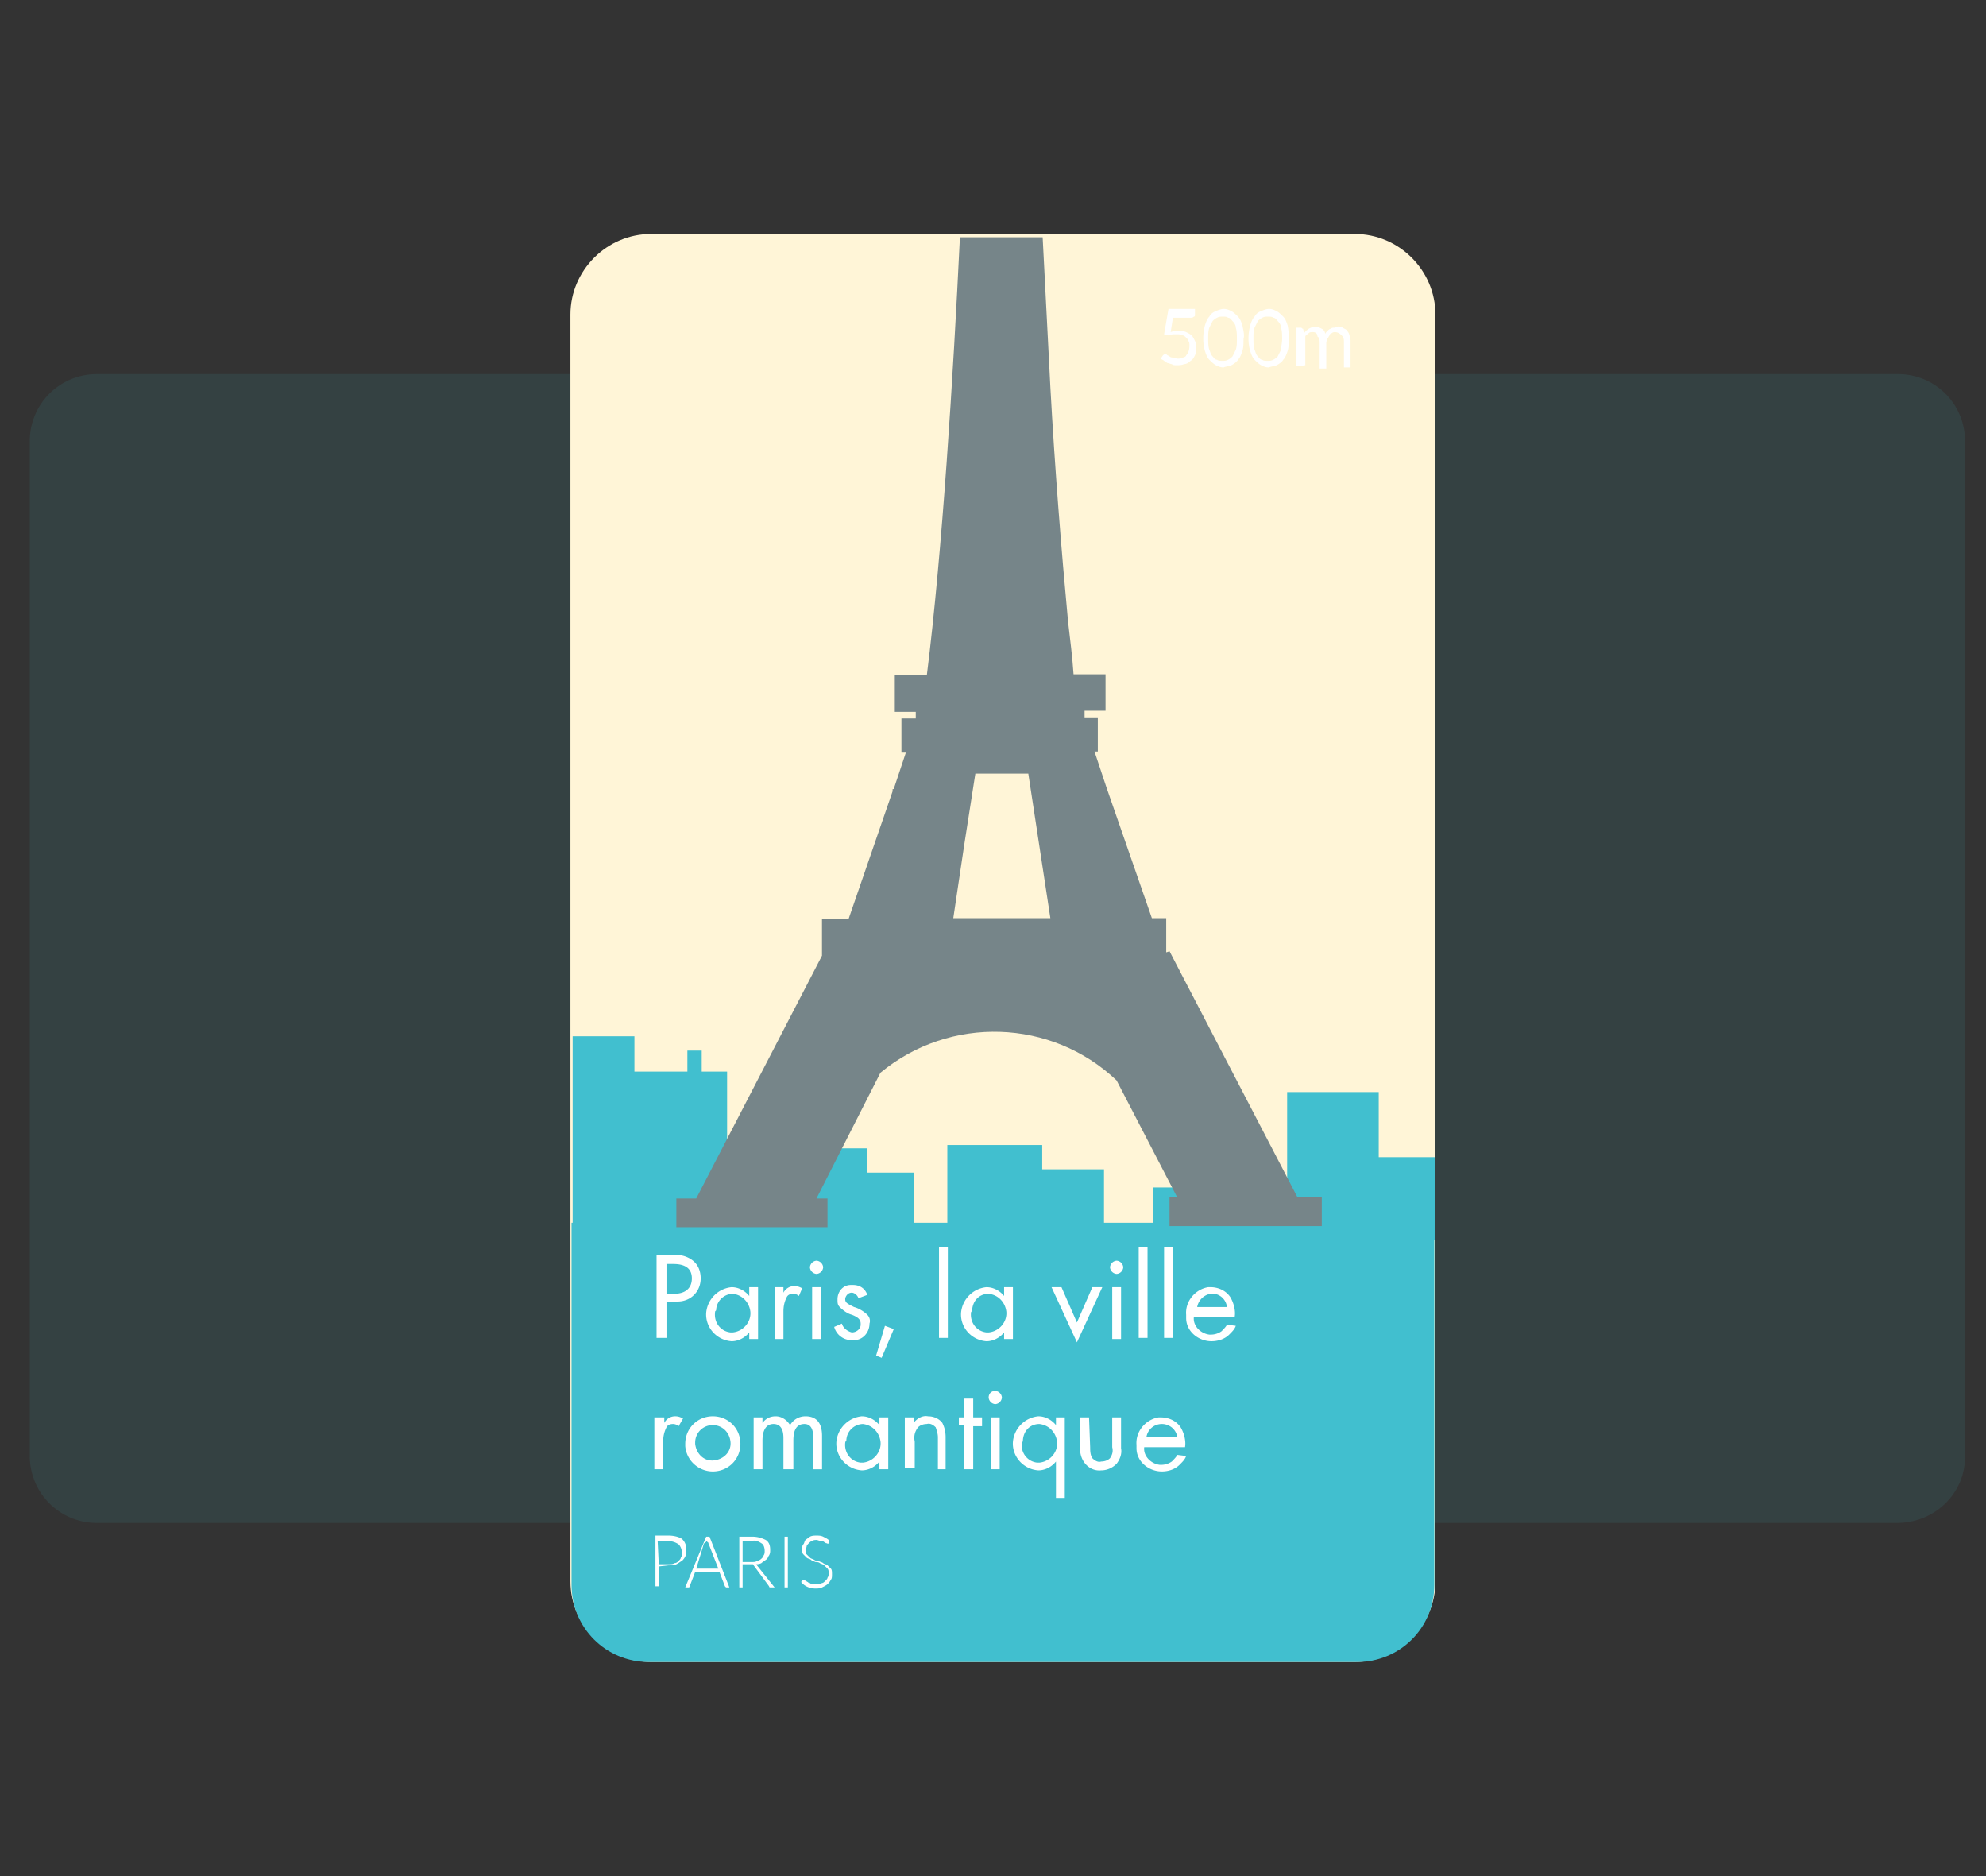
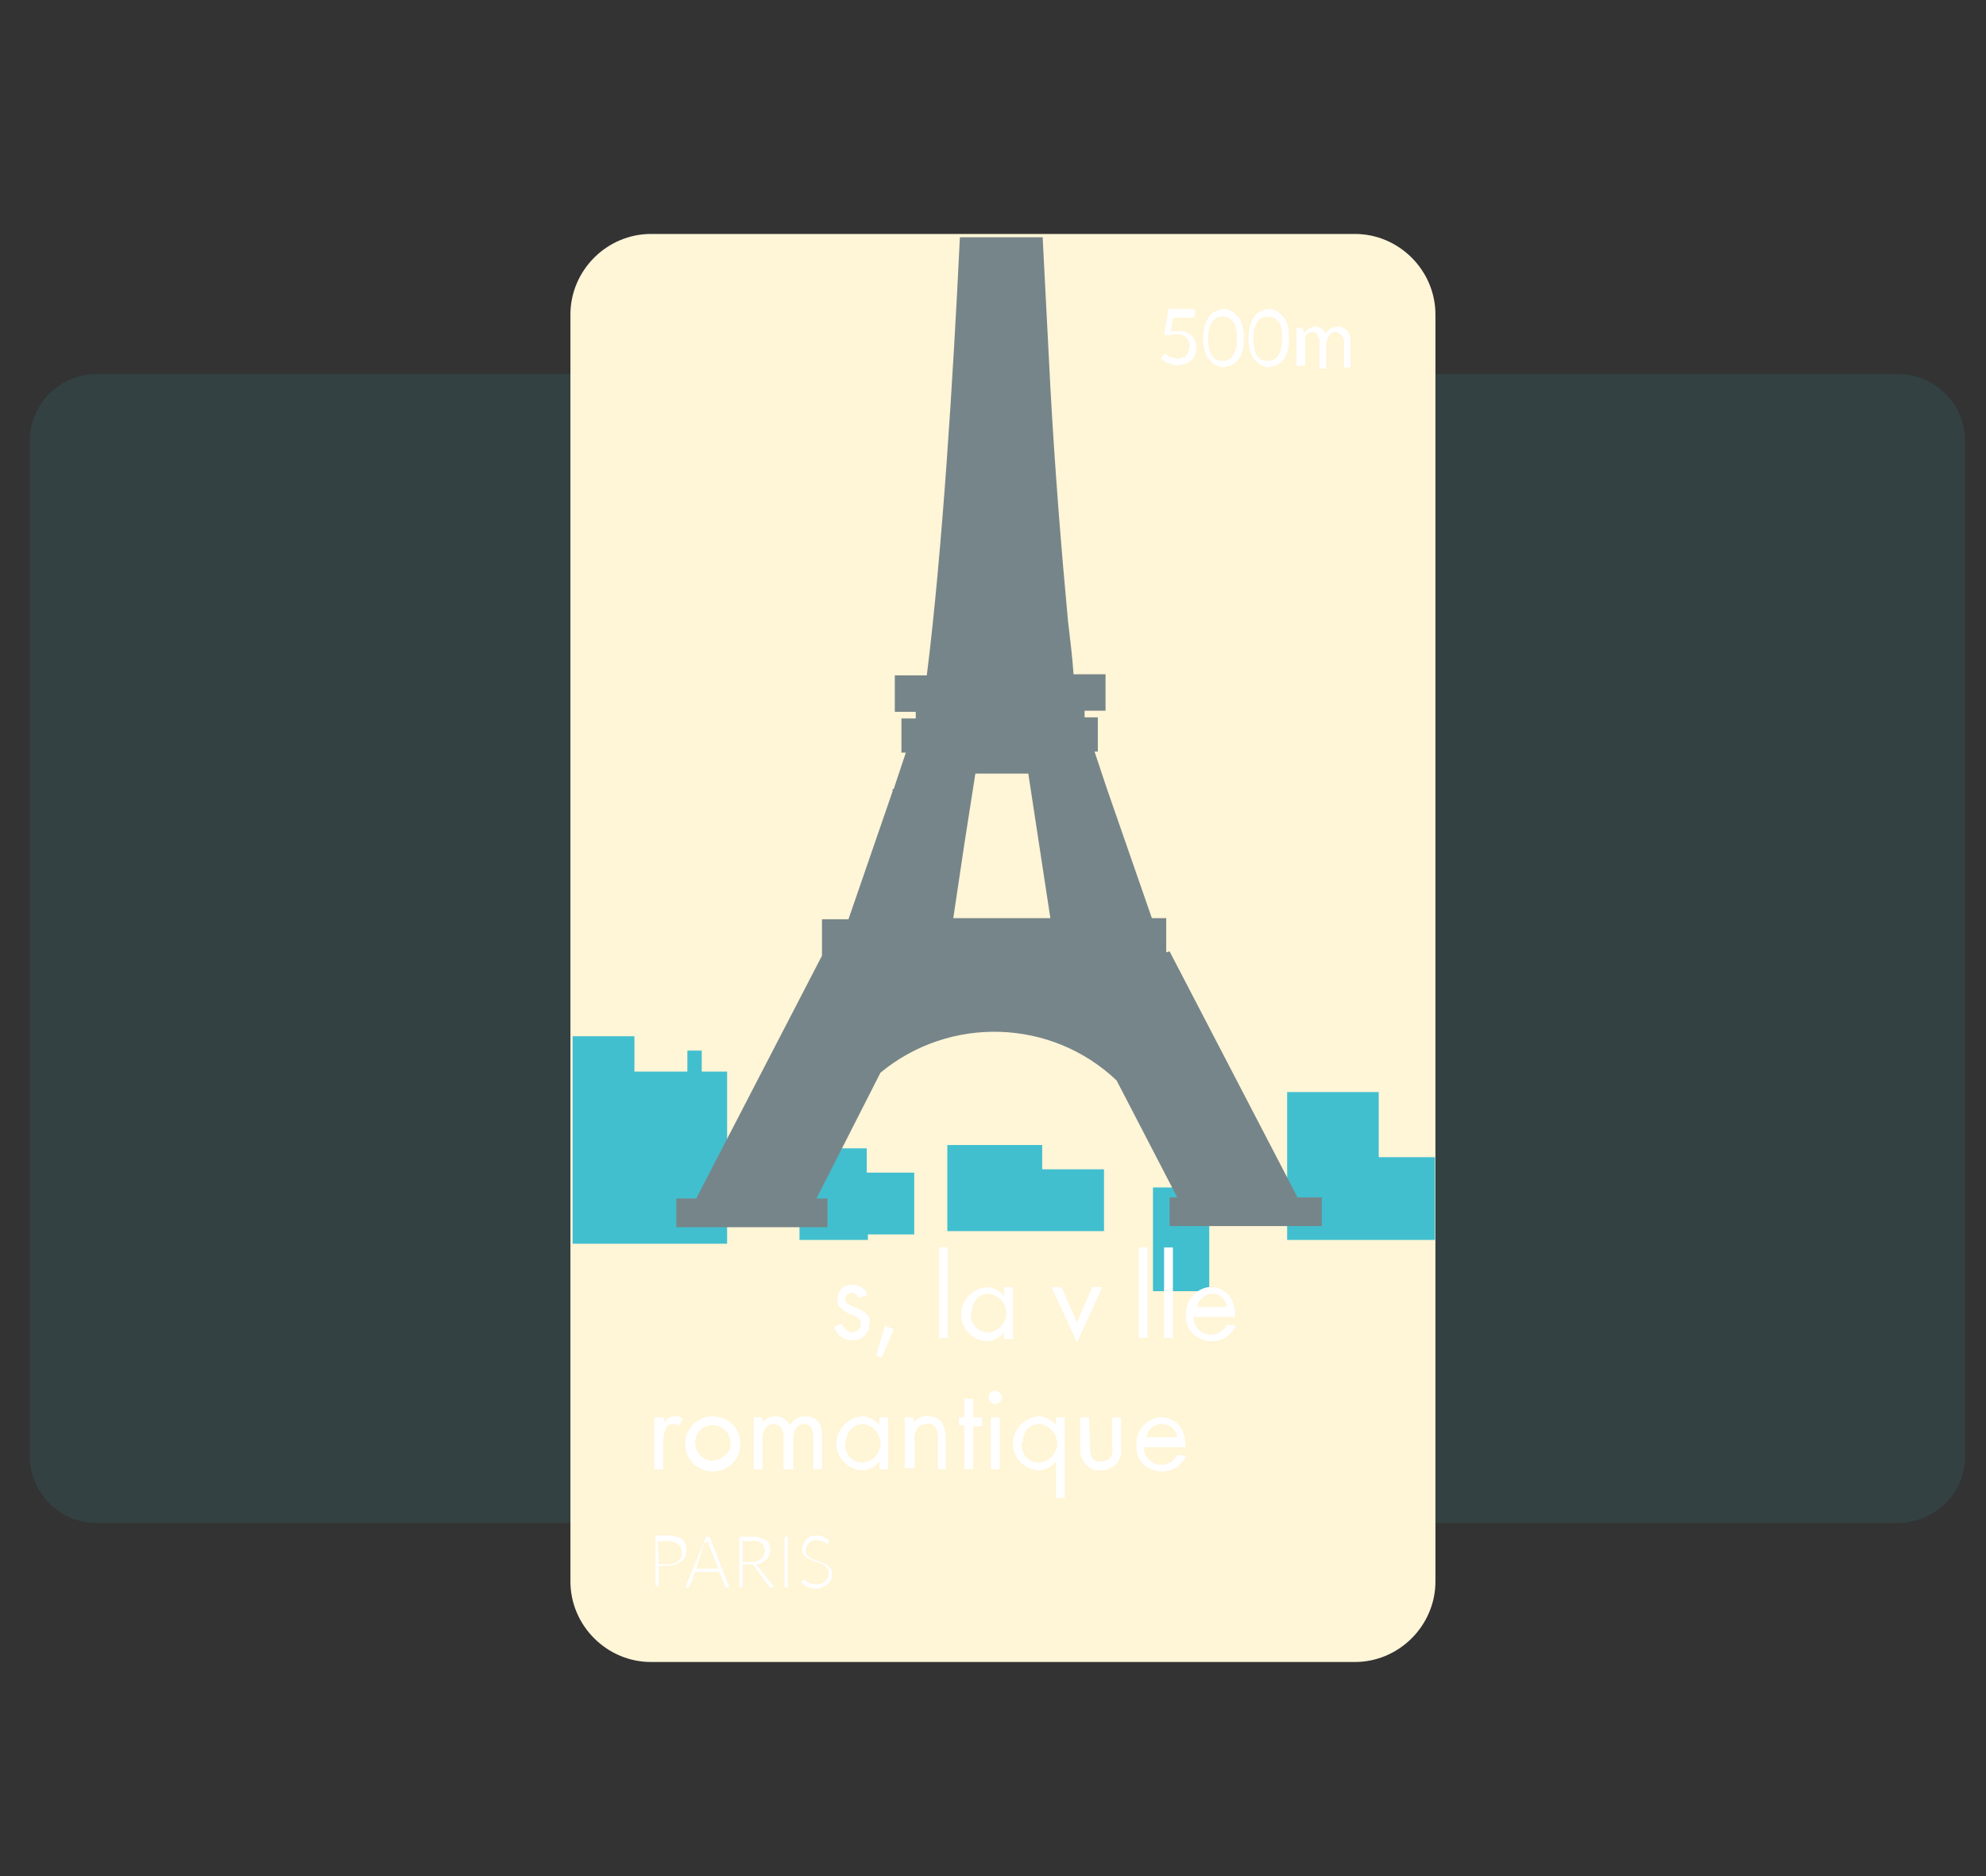
<svg xmlns="http://www.w3.org/2000/svg" xmlns:xlink="http://www.w3.org/1999/xlink" viewBox="0 0 180 170">
  <rect x="0" y="0" width="180" height="170" fill="#333333" stroke="none" />
  <path d="M172.1 138h-56.6a6.06 6.06 0 0 1-6.1-6.1V40a6.06 6.06 0 0 1 6.1-6.1H172a6.06 6.06 0 0 1 6.1 6.1v91.8c.1 3.4-2.6 6.1-6 6.2zm-106.8 0H8.8a6.06 6.06 0 0 1-6.1-6.1V40a6.06 6.06 0 0 1 6.1-6.1h56.6a6.06 6.06 0 0 1 6.1 6.1v91.8c-.1 3.4-2.8 6.1-6.2 6.2z" opacity=".1" enable-background="new" fill="#41bfcf" />
  <path d="M122.8 150.6H59c-4 0-7.3-3.3-7.3-7.3V28.5c0-4 3.3-7.3 7.3-7.3h63.8c4 0 7.3 3.3 7.3 7.3v114.8c0 4-3.3 7.3-7.3 7.3z" fill="#fff5d7" />
  <g fill="#41bfcf">
    <path d="M124.96 104.856v-5.9h-8.3v13.4h13.4v-7.5h-5.1zm-46.3-.8h-6.2v8.3h6.2v-.5h4.2v-5.6h-4.3v-2.2zm15.8-.3h-8.6v7.8h14.2v-5.6h-5.6v-2.2zM63.6 97.1v-1.9h-1.3v1.9h-4.8v-3.2h-5.6v18.8h14V97.1h-2.3z" fill-rule="evenodd" />
    <path d="M104.5 107.6h5.1v9.4h-5.1z" />
-     <path d="M51.8 110.8H130v32.8c0 3.9-3.1 7-7 7H58.8c-3.9 0-7-3.1-7-7v-32.8z" fill-rule="evenodd" />
  </g>
  <path d="M94.5 21.5l.7 13.6c.4 7.3 1 14.8 1.6 21.2.2 1.7.4 3.3.5 4.8h2.9v3.3h-1.9v.6h1.2v3.1h-.3l1.1 3.3 4.1 11.8h1.3v3.1l.3-.1 11.6 22.3h2.2v2.6H106v-2.6h.7l-5.5-10.6c-5.9-5.6-15.1-5.9-21.4-.7L74 108.6h1v2.6H61.3v-2.6h1.8l11.4-22v-3.3h2.4l4-11.6v-.2h.1l1.1-3.3h-.4v-3.1H83v-.6h-1.9v-3.3H84c1.4-11.1 2.4-27.2 3-39.7h7.5zm-6.8-4.3h0zm.7 52.9h4.8l2 13.1h-8.8l1-6.7 1-6.4z" fill-rule="evenodd" fill="#768589" />
  <g fill="#fff">
-     <path d="M60.906 113.735c.7-.1 1.4.1 1.9.5s.7 1 .7 1.6c0 1.2-.9 2.1-2.1 2.1h-1v3.3h-.9v-7.5h1.4zm-.5 3.5h.7c1 0 1.6-.5 1.6-1.4 0-1.2-1.1-1.3-1.7-1.3h-.6v2.7zm7.5-.6h.8v4.7h-.8v-.6c-.4.5-1 .8-1.6.8-1.4-.1-2.4-1.3-2.3-2.6a2.56 2.56 0 0 1 2.3-2.3c.6 0 1.2.3 1.6.8v-.8zm-3.1 2.3c-.1.9.5 1.7 1.4 1.8h.2c1-.1 1.7-1 1.6-1.9-.1-.8-.7-1.5-1.6-1.6a1.54 1.54 0 0 0-1.5 1.5c-.1.1-.1.1-.1.2h0zm5.4-2.3h.8v.5a1.1 1.1 0 0 1 1-.6c.3 0 .5.1.7.2l-.3.7c-.1-.1-.3-.2-.5-.2-.3 0-.5.1-.6.3-.2.4-.3.8-.3 1.3v2.5h-.8v-4.7z" />
    <use xlink:href="#B" />
    <path d="M77.806 117.635c-.1-.3-.4-.5-.6-.5-.3 0-.5.2-.6.5v.1c0 .3.2.4.8.7.4.1.9.4 1.2.7.2.2.3.5.2.8 0 .8-.6 1.5-1.4 1.5h-.2a1.62 1.62 0 0 1-1.6-1.2l.7-.3c.1.4.5.7.9.8.4 0 .8-.3.8-.7v-.1c0-.4-.3-.6-.8-.8-.4-.1-.8-.4-1.1-.7-.2-.2-.2-.4-.2-.7 0-.7.5-1.3 1.2-1.3h.2c.6 0 1.1.3 1.3.9l-.8.3zm2.4 2.5l.8.3-1.1 2.6-.5-.2.8-2.7zm5.7-7.1v8.2h-.8v-8.2h.8zm5.1 3.6h.8v4.7h-.8v-.6c-.4.5-1 .8-1.6.8-1.4-.1-2.4-1.3-2.3-2.6a2.56 2.56 0 0 1 2.3-2.3c.6 0 1.2.3 1.6.8v-.8zm-3 2.3c-.1.9.5 1.7 1.4 1.8h.2c1-.1 1.7-1 1.6-1.9-.1-.8-.7-1.5-1.6-1.6-.9 0-1.5.7-1.5 1.6-.1 0-.1.1-.1.1h0zm8.2-2.3l1.4 3.2 1.4-3.2h.9l-2.3 5-2.3-5h.9z" />
    <use xlink:href="#B" x="27.2" />
    <path d="M104.006 113.035v8.2h-.8v-8.2h.8zm2.3 0v8.2h-.8v-8.2h.8zm5.7 7.1c-.1.3-.3.5-.6.8-.4.4-1 .6-1.6.6-1.2 0-2.3-.9-2.3-2.1v-.3c-.1-1.2.8-2.3 2-2.5h.2c.7 0 1.4.3 1.8.9.3.5.5 1.2.4 1.8h-3.7c-.1.8.6 1.5 1.4 1.6h.1a1.69 1.69 0 0 0 1-.3c.2-.2.4-.4.5-.6l.8.1zm-.8-1.7c-.1-.8-.8-1.3-1.5-1.2a1.49 1.49 0 0 0-1.2 1.2h2.7zm-51.8 10h.8v.5a1.1 1.1 0 0 1 1-.6c.3 0 .5.1.7.2l-.4.7c-.1-.1-.3-.2-.5-.2-.3 0-.5.1-.6.3-.2.4-.3.8-.3 1.3v2.5h-.8v-4.7zm2.7 2.4c0-1.4 1.1-2.5 2.5-2.5s2.5 1.1 2.5 2.5-1.1 2.5-2.5 2.5h0c-1.3 0-2.4-1-2.5-2.3v-.2zm.9 0c.1.9.8 1.6 1.7 1.5s1.6-.8 1.5-1.7-.8-1.5-1.6-1.5a1.58 1.58 0 0 0-1.6 1.6v.1zm5.3-2.4h.8v.5c.3-.4.7-.6 1.2-.6s1 .3 1.3.8c.3-.5.8-.8 1.4-.8 1.4 0 1.5 1.2 1.5 1.8v3h-.8v-2.9c0-.5-.1-1.2-.8-1.2-.9 0-1 .9-1 1.5v2.6h-.9v-2.8c0-.3 0-1.3-.9-1.3s-1 1-1 1.5v2.6h-.8v-4.7zm11.4 0h.8v4.7h-.8v-.7c-.4.5-1 .8-1.6.8-1.4-.1-2.4-1.3-2.3-2.6a2.56 2.56 0 0 1 2.3-2.3c.6 0 1.2.3 1.6.8v-.7zm-3.1 2.3c-.1.9.5 1.7 1.4 1.8h.2c1-.1 1.7-1 1.6-1.9-.1-.8-.7-1.5-1.6-1.6a1.54 1.54 0 0 0-1.5 1.5c-.1.1-.1.2-.1.2zm5.4-2.3h.8v.5c.3-.4.8-.7 1.3-.6.5 0 1 .2 1.3.6.2.4.3.8.3 1.3v2.9h-.7v-2.9c0-.3-.1-.6-.2-.9-.2-.2-.5-.4-.8-.3-.3 0-.6.1-.8.3-.3.4-.4.8-.3 1.3v2.4h-.9v-4.6zm6.2.8v3.9h-.8v-4h-.5v-.7h.5v-1.7h.8v1.7h.8v.8h-.8zm2-3.2a.65.65 0 0 1 .6.6.65.65 0 0 1-.6.6.65.65 0 0 1-.6-.6c0-.3.2-.6.6-.6zm.4 2.4v4.7h-.8v-4.7h.8zm5.1 0h.8v7.3h-.8v-3.3c-.4.5-1 .8-1.6.8-1.4-.1-2.4-1.3-2.3-2.6a2.56 2.56 0 0 1 2.3-2.3c.6 0 1.2.3 1.6.8v-.7zm-3.1 2.3c-.1.9.5 1.7 1.4 1.8h.2c1-.1 1.7-1 1.6-1.9-.1-.8-.7-1.5-1.6-1.6-.9 0-1.5.7-1.5 1.6-.1 0-.1.1-.1.1zm6.2.4c0 .3 0 .7.2 1 .2.2.5.4.8.3.3 0 .6-.1.8-.3.2-.3.3-.6.2-1v-2.7h.8v2.8c.1.5-.1 1-.4 1.4-.4.4-.9.6-1.4.6-1 .1-1.8-.7-1.9-1.7v-3.1h.8l.1 2.7zm8.7.8c-.1.3-.3.5-.6.8-.4.4-1 .6-1.6.6-1.2 0-2.3-.9-2.3-2.1v-.3c-.1-1.2.8-2.3 2-2.5h.2c.7 0 1.4.3 1.8.9.3.5.5 1.2.4 1.8h-3.7c-.1.8.6 1.5 1.4 1.6h.1a1.69 1.69 0 0 0 1-.3c.2-.2.4-.4.5-.6l.8.1zm-.8-1.7c-.1-.7-.7-1.2-1.4-1.2s-1.3.5-1.4 1.2h2.8zm-47 11.708v1.8h-.3v-4.6h1.2c.4 0 .9.1 1.2.3.3.3.4.6.4 1 0 .2 0 .4-.1.6a1.38 1.38 0 0 1-.3.4c-.2.1-.3.2-.5.3s-.4.1-.7.1l-.9.1zm0-.2h.9c.2 0 .4 0 .5-.1.2 0 .3-.1.4-.2s.2-.2.2-.3c.1-.1.1-.3.1-.4 0-.3-.1-.6-.3-.8a1.69 1.69 0 0 0-1-.3h-.9l.1 2.1zm6.4 2.1h-.3l-.1-.1-.5-1.3h-2.2l-.5 1.3s0 .1-.1.1h-.3l1.9-4.6h.3l1.8 4.6zm-3-1.7h2l-.9-2.3s0-.1-.1-.1c0-.1 0-.1-.1-.1 0 .1 0 .1-.1.1 0 .1 0 .1-.1.1l-.7 2.3zm4.2-.4v2.1h-.3v-4.6h1.2c.4 0 .8.1 1.2.3.3.2.4.5.4.9 0 .2 0 .3-.1.5-.1.1-.1.3-.3.4-.1.1-.3.2-.4.3-.2.1-.4.1-.5.1.1 0 .1.1.1.1l1.6 2h-.4s-.1 0-.1-.1l-1.4-1.9c0-.1-.1-.1-.1-.1h-.9zm0-.2h.8c.2 0 .4 0 .5-.1a.76.76 0 0 0 .4-.2c.1-.1.2-.2.2-.3.1-.1.1-.3.1-.4 0-.3-.1-.6-.3-.7-.3-.2-.6-.3-.9-.2h-.8v1.9zm4.1 2.3h-.3v-4.6h.3v4.6zm3.7-4s-.1 0 0 0c-.1.1-.1 0-.2 0s-.1-.1-.2-.1c-.1-.1-.2-.1-.3-.1s-.3-.1-.4-.1-.3 0-.4.1c-.1 0-.2.1-.3.2s-.2.2-.2.3-.1.2-.1.3 0 .3.1.4l.3.3c.1.1.2.1.4.2.1.1.3.1.4.1.1.1.3.1.4.2s.3.1.4.2l.3.3c.1.1.1.3.1.5s0 .4-.1.5a1.38 1.38 0 0 1-.3.4c-.1.1-.3.2-.5.3s-.4.1-.6.1c-.5 0-1-.2-1.3-.6l.2-.2h.1l.1.1c.1 0 .1.1.2.1.1.1.1.1.2.1.1.1.2.1.3.1h.3c.2 0 .3 0 .5-.1.1 0 .2-.1.3-.2s.2-.2.2-.3c.1-.1.1-.3.1-.4s0-.3-.1-.4l-.3-.3c-.1-.1-.2-.1-.4-.2-.1-.1-.3-.1-.4-.1-.2-.1-.3-.1-.4-.2s-.3-.1-.4-.2l-.3-.3c-.1-.1-.1-.3-.1-.5 0-.1 0-.3.1-.4s.1-.3.2-.4.3-.2.4-.3c.2-.1.4-.1.6-.1s.4 0 .6.1.4.2.5.3v.3zm33.2-111.35c0 .1 0 .2-.1.2-.1.1-.2.1-.3.1h-1.6l-.2 1.3c.2-.1.5-.1.7-.1s.5 0 .7.1.4.2.5.3.2.3.3.5.1.4.1.6 0 .5-.1.7-.2.4-.4.5c-.2.2-.4.3-.6.3-.2.1-.5.1-.7.1-.1 0-.3 0-.4-.1-.1 0-.3-.1-.4-.1l-.3-.2c-.1-.1-.2-.1-.3-.2l.2-.3s.1-.1.2-.1.1 0 .2.1c.1 0 .1.1.2.1.1.1.2.1.3.1s.3.1.4.1c.2 0 .3 0 .5-.1.1 0 .3-.1.3-.2.2-.2.3-.5.3-.9 0-.1 0-.3-.1-.4 0-.1-.1-.2-.2-.3s-.2-.2-.3-.2c-.2-.1-.3-.1-.5-.1h-.4c-.1 0-.3.1-.4.1l-.4-.1.4-2.3h2.4v.5zm4.4 2.2c0 .4 0 .8-.1 1.1s-.2.6-.4.8c-.1.2-.4.4-.6.5s-.5.1-.7.2c-.3 0-.5-.1-.7-.2s-.4-.3-.6-.5-.3-.5-.4-.8c-.2-.7-.2-1.5 0-2.3.1-.3.2-.6.4-.8.1-.2.3-.4.6-.5.2-.1.5-.2.7-.2.3 0 .5.1.7.2s.4.3.6.5.3.5.4.8c.1.5.2.9.1 1.2zm-.6 0c0-.3 0-.7-.1-1 0-.2-.1-.4-.3-.6-.1-.1-.2-.3-.4-.3-.1-.1-.3-.1-.5-.1s-.3 0-.5.1-.3.2-.4.3l-.3.6c-.1.3-.1.6-.1 1 0 .3 0 .7.1 1 .1.2.1.4.3.6.1.1.2.3.4.3.1.1.3.1.5.1s.3 0 .5-.1.3-.2.4-.3l.3-.6c.1-.3.1-.6.1-1zm4.7 0c0 .4 0 .8-.1 1.1s-.2.6-.4.8c-.1.2-.4.4-.6.5s-.5.1-.7.2c-.3 0-.5-.1-.7-.2s-.4-.3-.6-.5-.3-.5-.4-.8c-.2-.7-.2-1.5 0-2.3.1-.3.2-.6.4-.8.1-.2.3-.4.6-.5.2-.1.5-.2.7-.2.3 0 .5.1.7.2s.4.3.6.5.3.5.4.8c.1.5.1.9.1 1.2zm-.6 0c0-.3 0-.7-.1-1 0-.2-.1-.4-.3-.6-.1-.1-.2-.3-.4-.3-.1-.1-.3-.1-.5-.1s-.3 0-.5.1a1.38 1.38 0 0 0-.4.3l-.3.6c-.1.3-.1.6-.1 1 0 .3 0 .7.1 1 .1.2.1.4.3.6.1.1.2.3.4.3.1.1.3.1.5.1s.3 0 .5-.1a1.38 1.38 0 0 0 .4-.3l.3-.6c0-.3.1-.6.1-1zm1.3 2.5v-3.5h.4c.1 0 .1.1.2.1l.1.4c.1-.2.3-.3.4-.4.2-.1.4-.2.6-.2s.4.1.6.2a.55.55 0 0 1 .3.5c0-.1.1-.2.2-.3s.2-.2.3-.2c.1-.1.2-.1.3-.1s.2-.1.3-.1a.9.9 0 0 1 .5.1c.1.1.3.1.4.3a.76.76 0 0 1 .2.4c.1.2.1.4.1.6v2.3h-.6v-2.3c0-.2 0-.4-.2-.6s-.4-.3-.6-.3c-.1 0-.2 0-.3.1-.1 0-.2.1-.2.2-.1.1-.1.2-.2.3 0 .1-.1.2-.1.4v2.3h-.6v-2.3c0-.2 0-.5-.2-.6 0-.3-.2-.4-.4-.4s-.3 0-.4.1-.3.2-.3.3v2.6l-.8.1z" />
  </g>
  <defs>
-     <path id="B" d="M74.006 114.235a.65.65 0 0 1 .6.6.65.65 0 0 1-.6.6.65.65 0 0 1-.6-.6.65.65 0 0 1 .6-.6zm.4 2.4v4.7h-.8v-4.7h.8z" />
-   </defs>
+     </defs>
</svg>